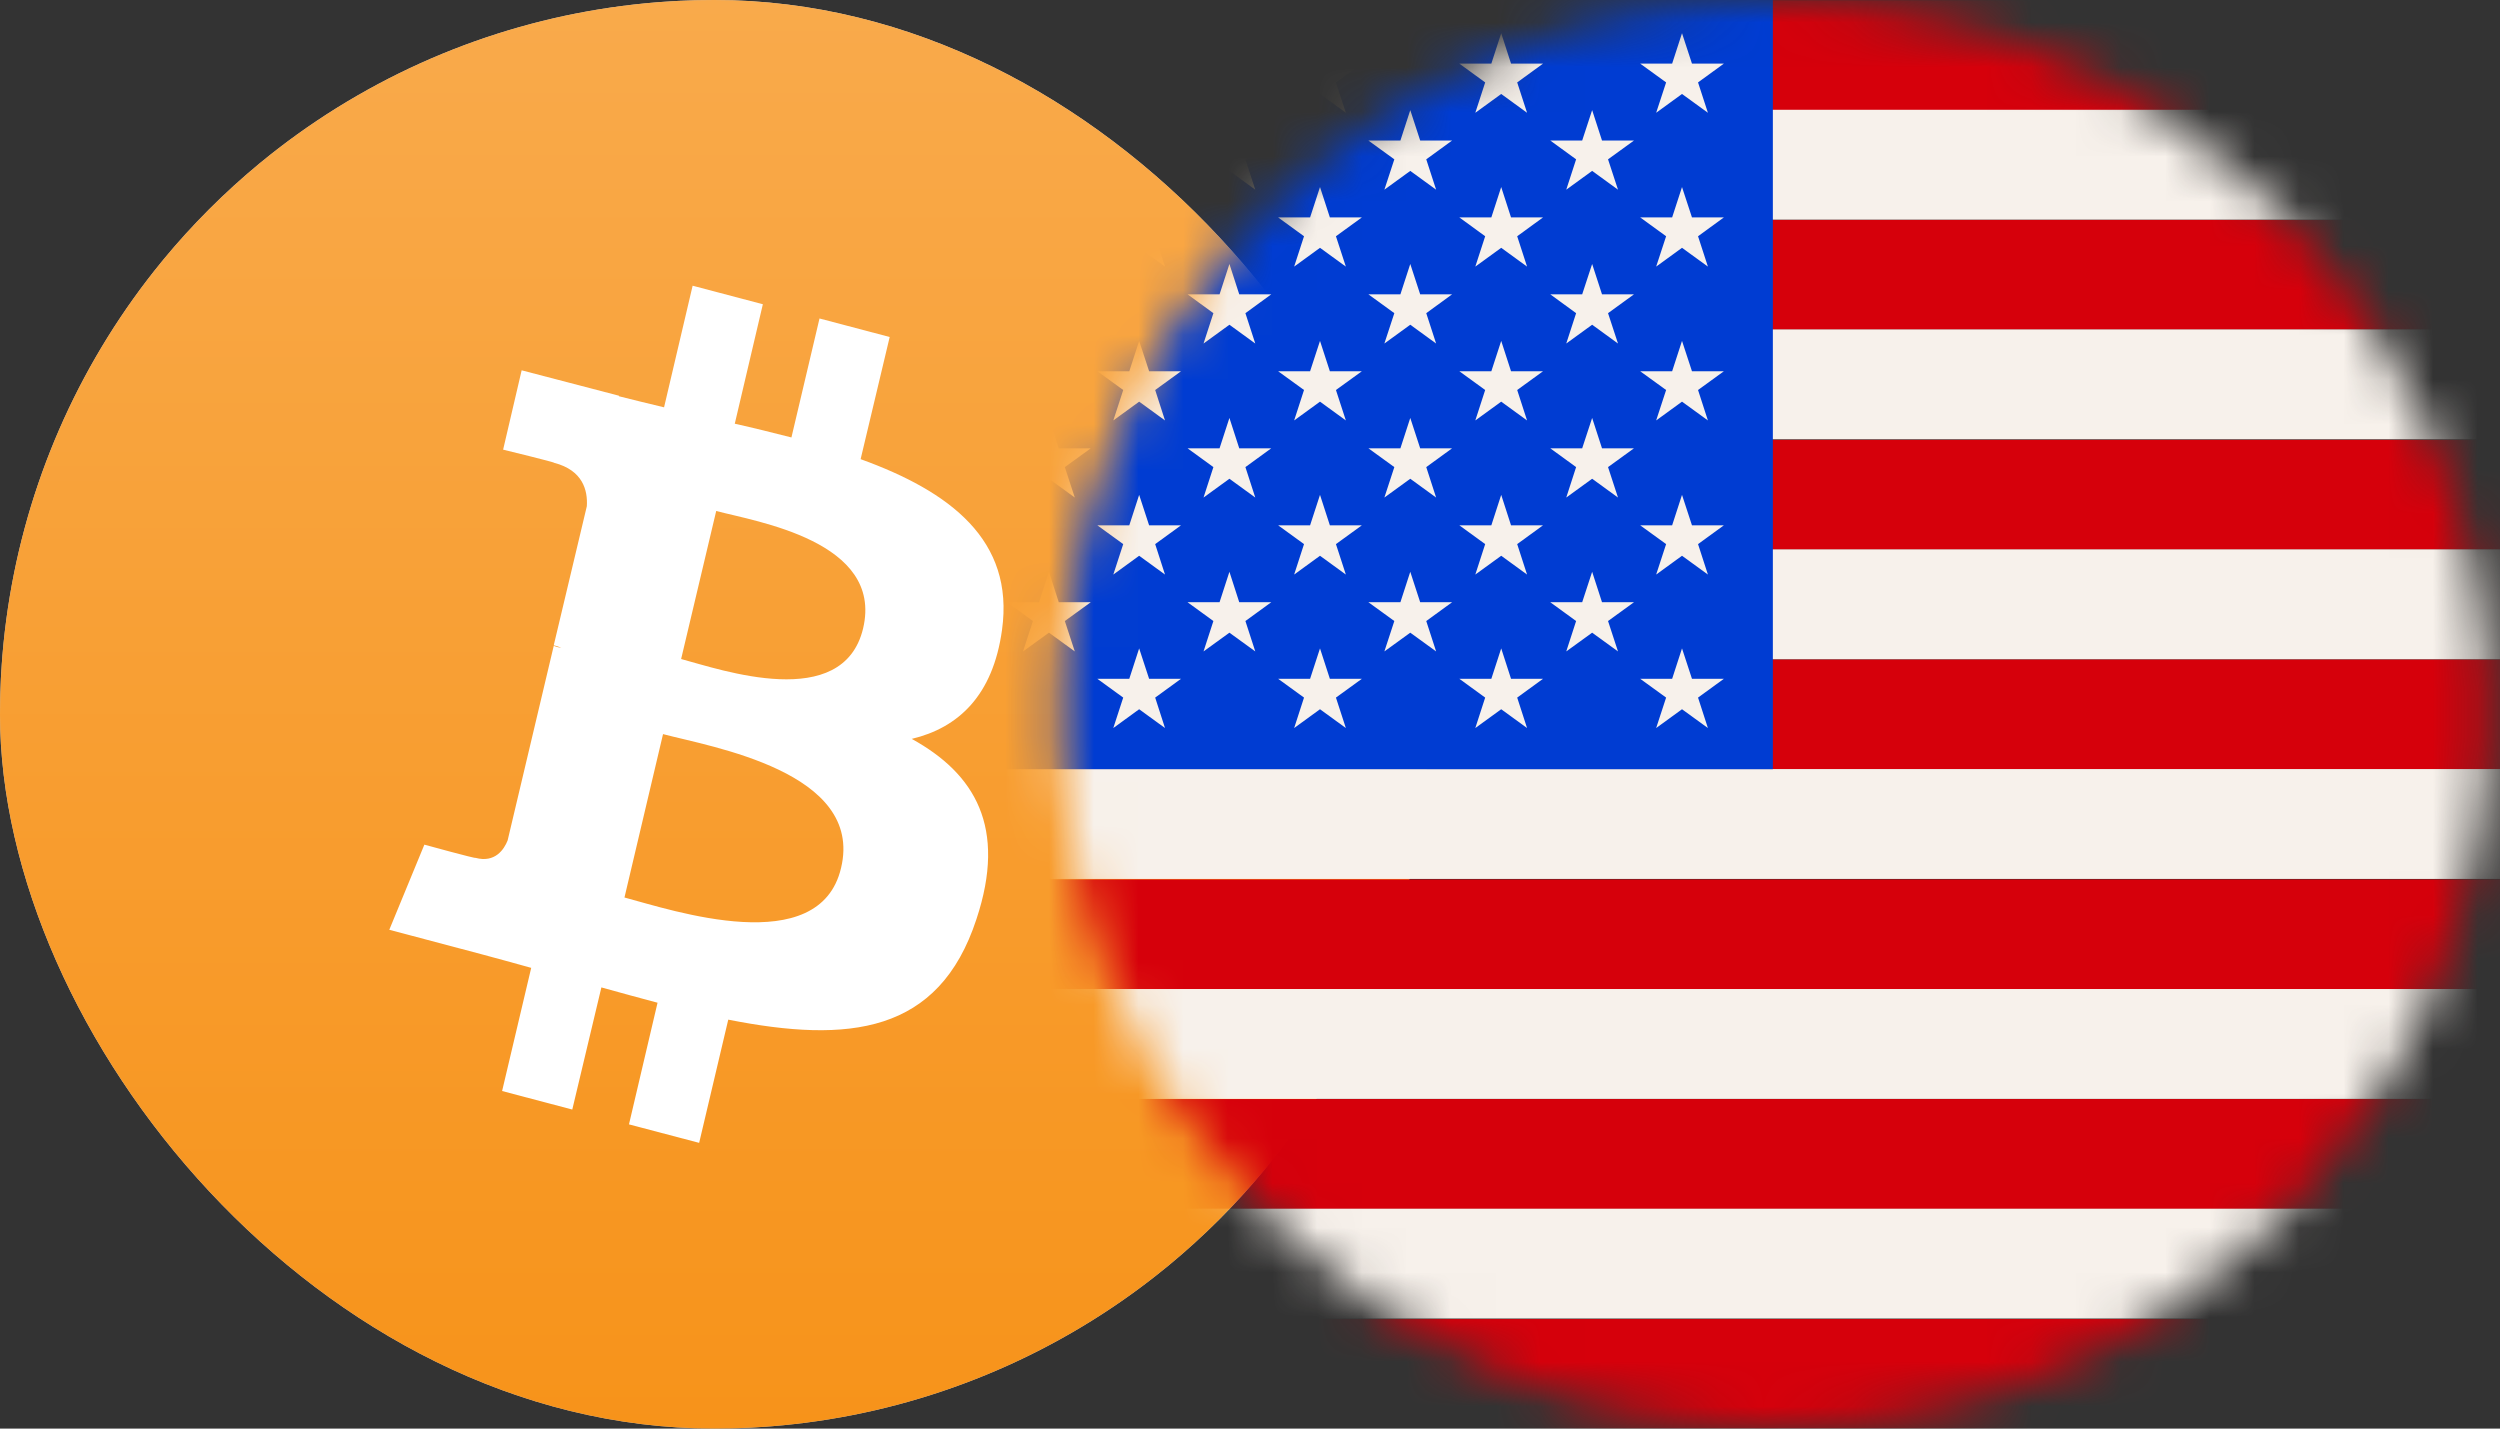
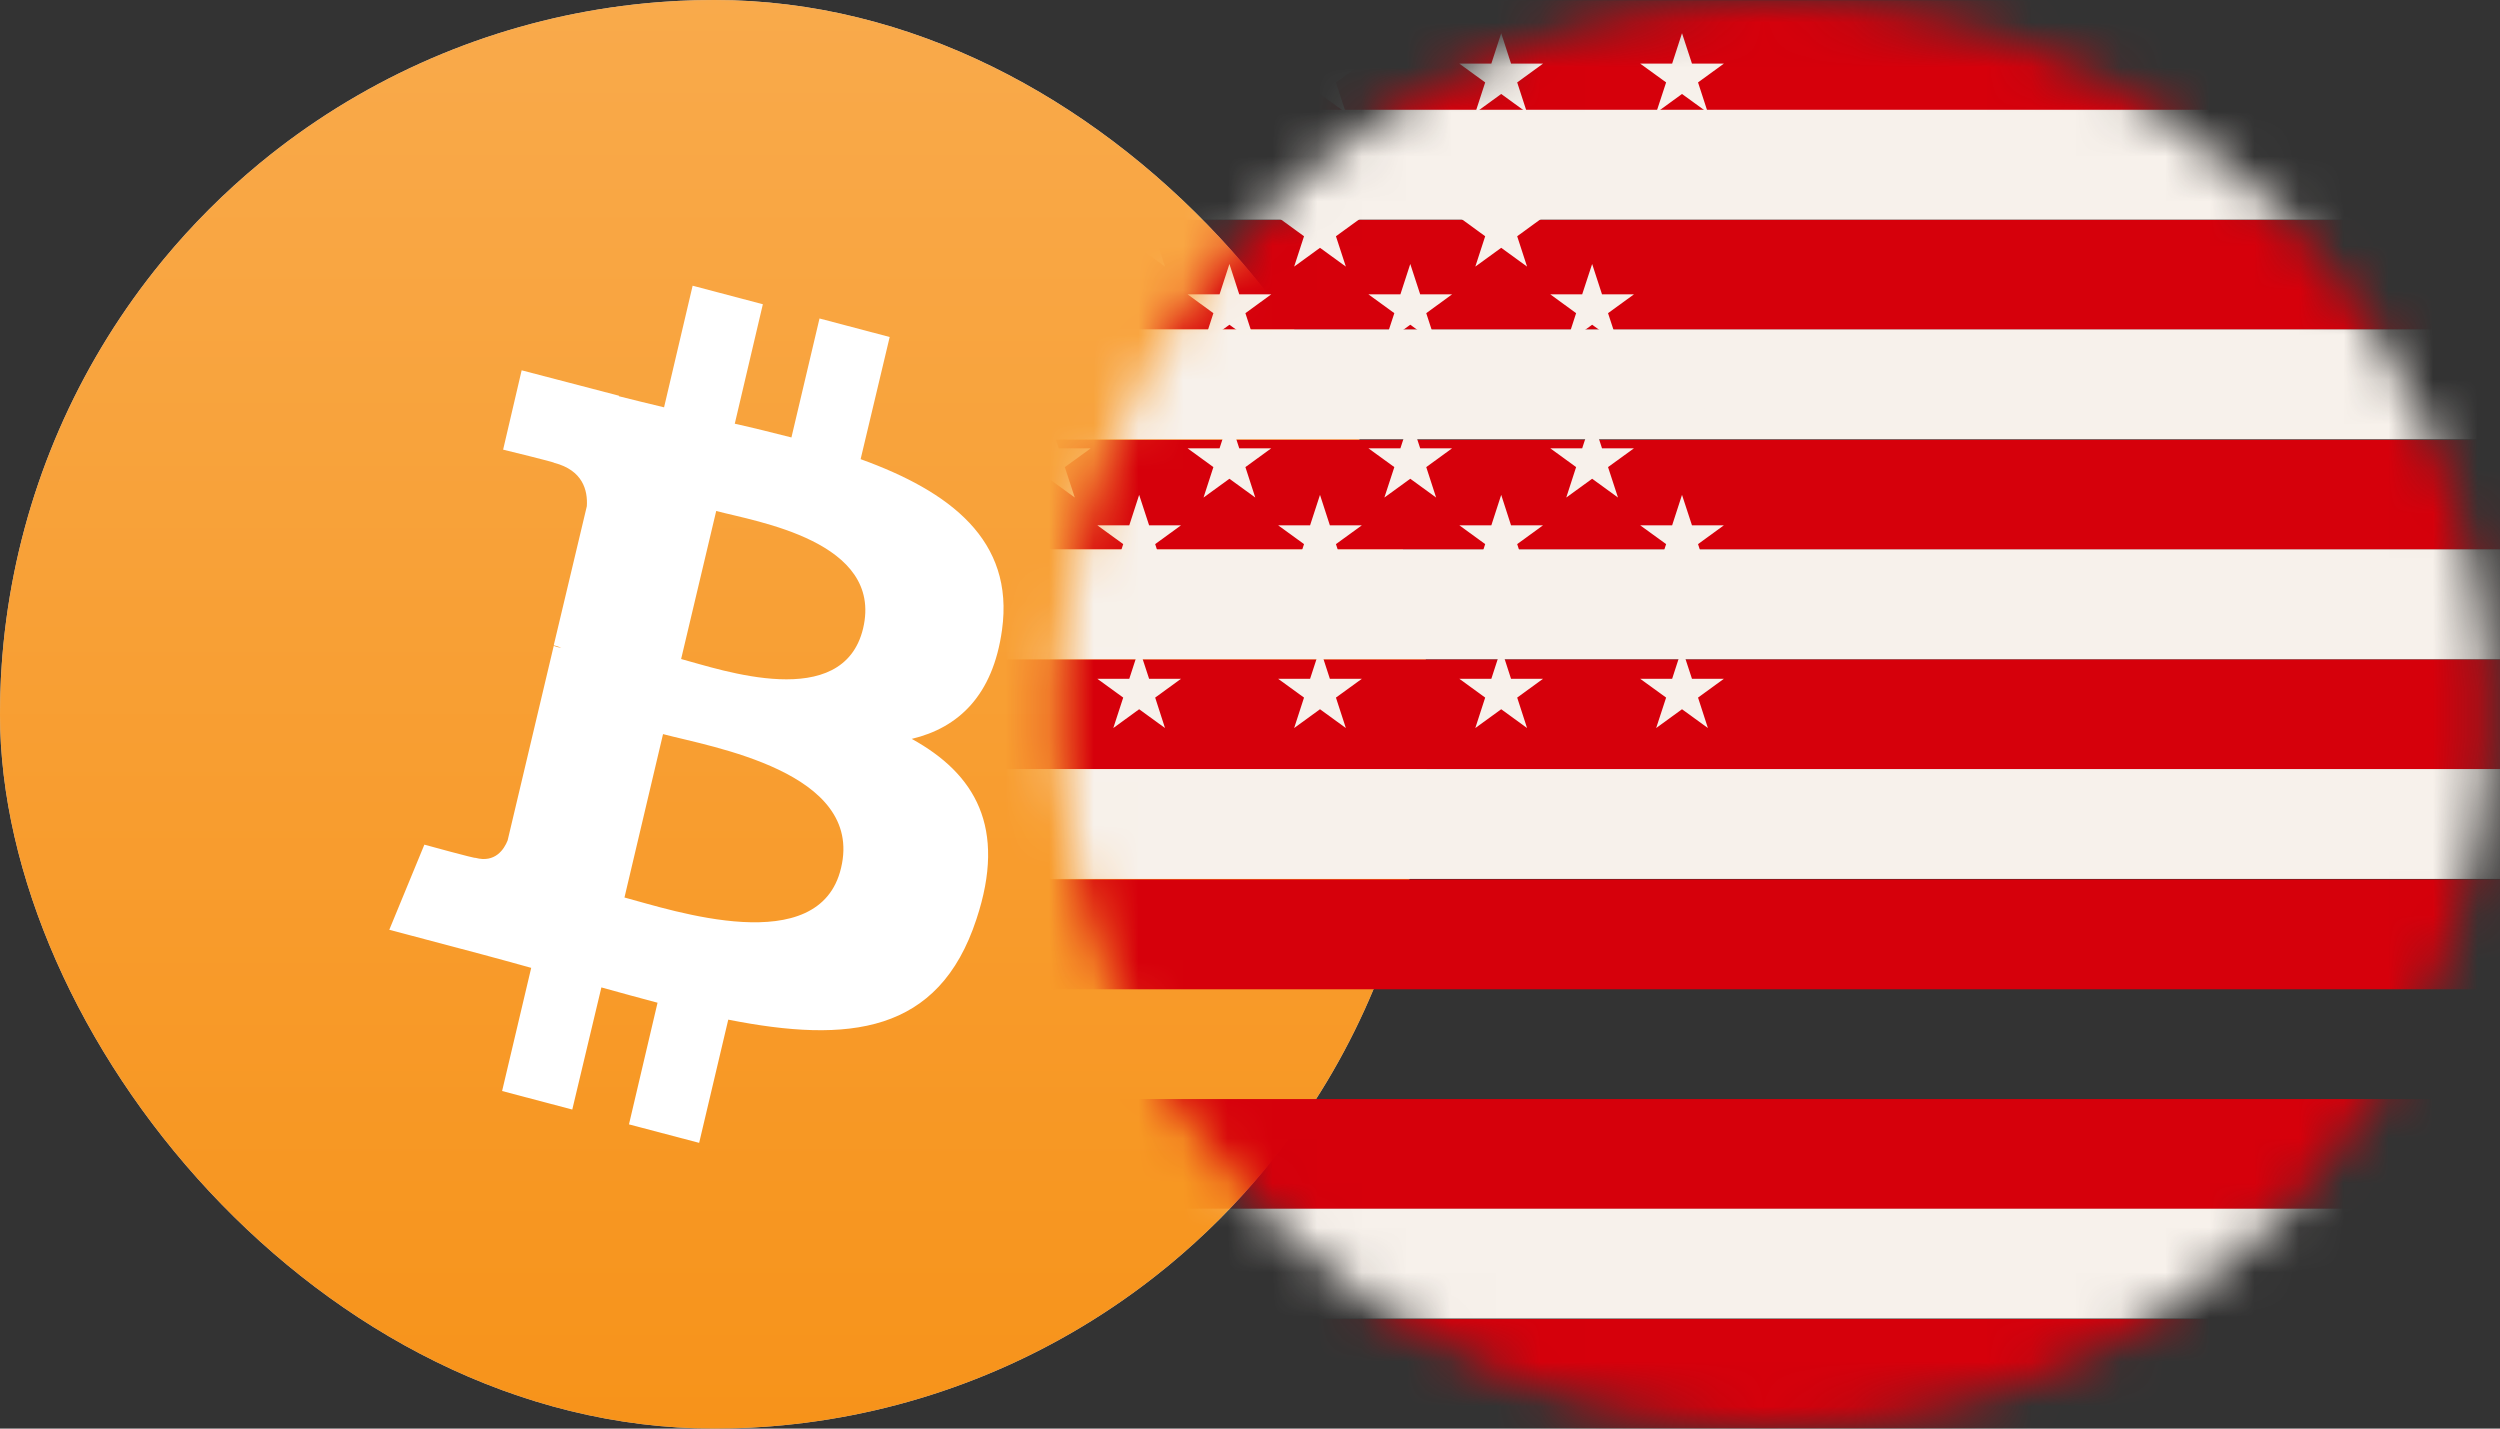
<svg xmlns="http://www.w3.org/2000/svg" width="56" height="32" viewBox="0 0 56 32" fill="none">
  <rect x="0" y="0" width="56" height="32" fill="#333333" stroke="none" />
  <g clip-path="url(#clip0_1773_21374)">
    <circle cx="16" cy="16" r="16" fill="#C4C4C4" />
    <circle cx="16" cy="16" r="16" fill="url(#paint0_linear_1773_21374)" />
    <path d="M22.445 14.111C22.726 12.097 21.277 11.008 19.278 10.285L19.929 7.549L18.357 7.134L17.728 9.799C17.312 9.693 16.885 9.586 16.459 9.491L17.088 6.815L15.515 6.4L14.875 9.124C14.527 9.041 14.19 8.958 13.864 8.876V8.864L11.685 8.295L11.27 10.072C11.27 10.072 12.438 10.356 12.415 10.368C13.055 10.534 13.168 10.984 13.145 11.339L12.404 14.454C12.449 14.466 12.505 14.478 12.572 14.514C12.516 14.502 12.46 14.49 12.404 14.466L11.371 18.825C11.292 19.026 11.09 19.334 10.652 19.216C10.663 19.239 9.506 18.92 9.506 18.92L8.72 20.827L10.775 21.372C11.157 21.478 11.528 21.573 11.899 21.68L11.247 24.439L12.819 24.854L13.471 22.118C13.898 22.236 14.325 22.355 14.729 22.461L14.089 25.186L15.661 25.6L16.313 22.84C19.008 23.373 21.03 23.16 21.872 20.59C22.557 18.529 21.839 17.332 20.423 16.551C21.468 16.302 22.243 15.579 22.445 14.111ZM18.84 19.441C18.357 21.502 15.055 20.388 13.988 20.104L14.852 16.444C15.919 16.729 19.356 17.285 18.84 19.441ZM19.334 14.075C18.885 15.959 16.144 14.999 15.257 14.762L16.043 11.446C16.93 11.683 19.794 12.121 19.334 14.075Z" fill="white" />
  </g>
  <mask id="mask0_1773_21374" style="mask-type:luminance" maskUnits="userSpaceOnUse" x="23" y="0" width="33" height="32">
    <path d="M39.746 32C48.583 32 55.746 24.837 55.746 16C55.746 7.163 48.583 0 39.746 0C30.91 0 23.746 7.163 23.746 16C23.746 24.837 30.91 32 39.746 32Z" fill="white" />
  </mask>
  <g mask="url(#mask0_1773_21374)">
    <path d="M76.155 0.004H15.355V2.464H76.155V0.004Z" fill="#D6000B" />
    <path d="M76.155 29.547H15.355V32.008H76.155V29.547Z" fill="#D6000B" />
    <path d="M76.155 24.619H15.355V27.08H76.155V24.619Z" fill="#D6000B" />
    <path d="M76.155 19.699H15.355V22.16H76.155V19.699Z" fill="#D6000B" />
    <path d="M76.155 14.771H15.355V17.232H76.155V14.771Z" fill="#D6000B" />
    <path d="M76.155 9.851H15.355V12.312H76.155V9.851Z" fill="#D6000B" />
    <path d="M76.155 4.923H15.355V7.384H76.155V4.923Z" fill="#D6000B" />
    <path d="M76.155 27.075H15.355V29.535H76.155V27.075Z" fill="#F7F1EB" />
-     <path d="M76.155 22.154H15.355V24.615H76.155V22.154Z" fill="#F7F1EB" />
    <path d="M76.155 17.227H15.355V19.688H76.155V17.227Z" fill="#F7F1EB" />
    <path d="M76.155 12.306H15.355V14.767H76.155V12.306Z" fill="#F7F1EB" />
    <path d="M76.155 7.379H15.355V9.84H76.155V7.379Z" fill="#F7F1EB" />
    <path d="M76.155 2.459H15.355V4.92H76.155V2.459Z" fill="#F7F1EB" />
-     <path d="M39.712 0H15.392V17.23H39.712V0Z" fill="#003CD2" />
    <path d="M25.517 0.744L25.296 1.425H24.58L25.16 1.846L24.938 2.526L25.517 2.105L26.096 2.526L25.876 1.846L26.455 1.425H25.74L25.517 0.744Z" fill="#F7F1EB" />
    <path d="M29.568 0.744L29.346 1.425H28.63L29.21 1.846L28.989 2.526L29.568 2.105L30.147 2.526L29.925 1.846L30.506 1.425H29.789L29.568 0.744Z" fill="#F7F1EB" />
    <path d="M33.627 0.744L33.406 1.425H32.689L33.268 1.846L33.047 2.526L33.627 2.105L34.206 2.526L33.985 1.846L34.564 1.425H33.847L33.627 0.744Z" fill="#F7F1EB" />
    <path d="M37.098 2.526L37.677 2.105L38.257 2.526L38.036 1.846L38.615 1.425H37.9L37.677 0.744L37.456 1.425H36.74L37.321 1.846L37.098 2.526Z" fill="#F7F1EB" />
    <path d="M25.517 4.19L25.296 4.87H24.58L25.16 5.292L24.938 5.972L25.517 5.551L26.096 5.972L25.876 5.292L26.455 4.87H25.74L25.517 4.19Z" fill="#F7F1EB" />
    <path d="M29.568 4.19L29.346 4.87H28.63L29.21 5.292L28.989 5.972L29.568 5.551L30.147 5.972L29.925 5.292L30.506 4.87H29.789L29.568 4.19Z" fill="#F7F1EB" />
    <path d="M33.627 4.19L33.406 4.87H32.689L33.268 5.292L33.047 5.972L33.627 5.551L34.206 5.972L33.985 5.292L34.564 4.87H33.847L33.627 4.19Z" fill="#F7F1EB" />
-     <path d="M37.677 4.19L37.456 4.87H36.74L37.321 5.292L37.098 5.972L37.677 5.551L38.257 5.972L38.036 5.292L38.615 4.87H37.9L37.677 4.19Z" fill="#F7F1EB" />
    <path d="M25.517 7.636L25.296 8.316H24.58L25.16 8.736L24.938 9.418L25.517 8.997L26.096 9.418L25.876 8.736L26.455 8.316H25.74L25.517 7.636Z" fill="#F7F1EB" />
    <path d="M29.568 7.636L29.346 8.316H28.63L29.21 8.736L28.989 9.418L29.568 8.997L30.147 9.418L29.925 8.736L30.506 8.316H29.789L29.568 7.636Z" fill="#F7F1EB" />
    <path d="M33.627 7.636L33.406 8.316H32.689L33.268 8.736L33.047 9.418L33.627 8.997L34.206 9.418L33.985 8.736L34.564 8.316H33.847L33.627 7.636Z" fill="#F7F1EB" />
    <path d="M37.677 7.636L37.456 8.316H36.74L37.321 8.736L37.098 9.418L37.677 8.997L38.257 9.418L38.036 8.736L38.615 8.316H37.9L37.677 7.636Z" fill="#F7F1EB" />
    <path d="M25.517 11.085L25.296 11.767H24.58L25.16 12.188L24.938 12.87L25.517 12.449L26.096 12.87L25.876 12.188L26.455 11.767H25.74L25.517 11.085Z" fill="#F7F1EB" />
    <path d="M29.568 11.085L29.346 11.767H28.63L29.21 12.188L28.989 12.87L29.568 12.449L30.147 12.87L29.925 12.188L30.506 11.767H29.789L29.568 11.085Z" fill="#F7F1EB" />
    <path d="M33.627 11.085L33.406 11.767H32.689L33.268 12.188L33.047 12.87L33.627 12.449L34.206 12.87L33.985 12.188L34.564 11.767H33.847L33.627 11.085Z" fill="#F7F1EB" />
    <path d="M37.677 11.085L37.456 11.767H36.74L37.321 12.188L37.098 12.87L37.677 12.449L38.257 12.87L38.036 12.188L38.615 11.767H37.9L37.677 11.085Z" fill="#F7F1EB" />
    <path d="M25.74 15.205L25.517 14.524L25.296 15.205H24.58L25.16 15.626L24.938 16.308L25.517 15.887L26.096 16.308L25.876 15.626L26.455 15.205H25.74Z" fill="#F7F1EB" />
    <path d="M29.789 15.205L29.568 14.524L29.346 15.205H28.63L29.21 15.626L28.989 16.308L29.568 15.887L30.147 16.308L29.925 15.626L30.506 15.205H29.789Z" fill="#F7F1EB" />
    <path d="M33.847 15.205L33.627 14.524L33.406 15.205H32.689L33.268 15.626L33.047 16.308L33.627 15.887L34.206 16.308L33.985 15.626L34.564 15.205H33.847Z" fill="#F7F1EB" />
    <path d="M37.9 15.205L37.677 14.524L37.456 15.205H36.74L37.321 15.626L37.098 16.308L37.677 15.887L38.257 16.308L38.036 15.626L38.615 15.205H37.9Z" fill="#F7F1EB" />
    <path d="M23.496 2.467L23.273 3.148H22.558L23.137 3.569L22.916 4.249L23.496 3.828L24.075 4.249L23.852 3.569L24.433 3.148H23.716L23.496 2.467Z" fill="#F7F1EB" />
    <path d="M27.539 2.467L27.318 3.148H26.601L27.18 3.569L26.959 4.249L27.539 3.828L28.118 4.249L27.897 3.569L28.476 3.148H27.759L27.539 2.467Z" fill="#F7F1EB" />
    <path d="M31.59 2.467L31.369 3.148H30.652L31.233 3.569L31.01 4.249L31.59 3.828L32.169 4.249L31.948 3.569L32.527 3.148H31.812L31.59 2.467Z" fill="#F7F1EB" />
    <path d="M35.664 2.467L35.441 3.148H34.726L35.305 3.569L35.084 4.249L35.664 3.828L36.243 4.249L36.02 3.569L36.601 3.148H35.885L35.664 2.467Z" fill="#F7F1EB" />
    <path d="M23.496 5.913L23.273 6.593H22.558L23.137 7.015L22.916 7.695L23.496 7.274L24.075 7.695L23.852 7.015L24.433 6.593H23.716L23.496 5.913Z" fill="#F7F1EB" />
    <path d="M27.539 5.913L27.318 6.593H26.601L27.18 7.015L26.959 7.695L27.539 7.274L28.118 7.695L27.897 7.015L28.476 6.593H27.759L27.539 5.913Z" fill="#F7F1EB" />
    <path d="M31.59 5.913L31.369 6.593H30.652L31.233 7.015L31.01 7.695L31.59 7.274L32.169 7.695L31.948 7.015L32.527 6.593H31.812L31.59 5.913Z" fill="#F7F1EB" />
    <path d="M35.664 5.913L35.441 6.593H34.726L35.305 7.015L35.084 7.695L35.664 7.274L36.243 7.695L36.02 7.015L36.601 6.593H35.885L35.664 5.913Z" fill="#F7F1EB" />
    <path d="M23.496 9.362L23.273 10.042H22.558L23.137 10.463L22.916 11.145L23.496 10.724L24.075 11.145L23.852 10.463L24.433 10.042H23.716L23.496 9.362Z" fill="#F7F1EB" />
    <path d="M27.539 9.362L27.318 10.042H26.601L27.18 10.463L26.959 11.145L27.539 10.724L28.118 11.145L27.897 10.463L28.476 10.042H27.759L27.539 9.362Z" fill="#F7F1EB" />
    <path d="M31.59 9.362L31.369 10.042H30.652L31.233 10.463L31.01 11.145L31.59 10.724L32.169 11.145L31.948 10.463L32.527 10.042H31.812L31.59 9.362Z" fill="#F7F1EB" />
    <path d="M35.664 9.362L35.441 10.042H34.726L35.305 10.463L35.084 11.145L35.664 10.724L36.243 11.145L36.02 10.463L36.601 10.042H35.885L35.664 9.362Z" fill="#F7F1EB" />
-     <path d="M23.716 13.49L23.496 12.808L23.273 13.49H22.558L23.137 13.911L22.916 14.592L23.496 14.172L24.075 14.592L23.852 13.911L24.433 13.49H23.716Z" fill="#F7F1EB" />
-     <path d="M27.759 13.49L27.539 12.808L27.318 13.49H26.601L27.18 13.911L26.959 14.592L27.539 14.172L28.118 14.592L27.897 13.911L28.476 13.49H27.759Z" fill="#F7F1EB" />
    <path d="M31.812 13.49L31.59 12.808L31.369 13.49H30.652L31.233 13.911L31.01 14.592L31.59 14.172L32.169 14.592L31.948 13.911L32.527 13.49H31.812Z" fill="#F7F1EB" />
    <path d="M35.885 13.49L35.664 12.808L35.441 13.49H34.726L35.305 13.911L35.084 14.592L35.664 14.172L36.243 14.592L36.02 13.911L36.601 13.49H35.885Z" fill="#F7F1EB" />
  </g>
  <defs>
    <linearGradient id="paint0_linear_1773_21374" x1="15.992" y1="-0.008" x2="15.992" y2="31.997" gradientUnits="userSpaceOnUse">
      <stop stop-color="#F9AA4B" />
      <stop offset="1" stop-color="#F7931A" />
    </linearGradient>
    <clipPath id="clip0_1773_21374">
      <rect width="32" height="32" rx="16" fill="white" />
    </clipPath>
  </defs>
</svg>